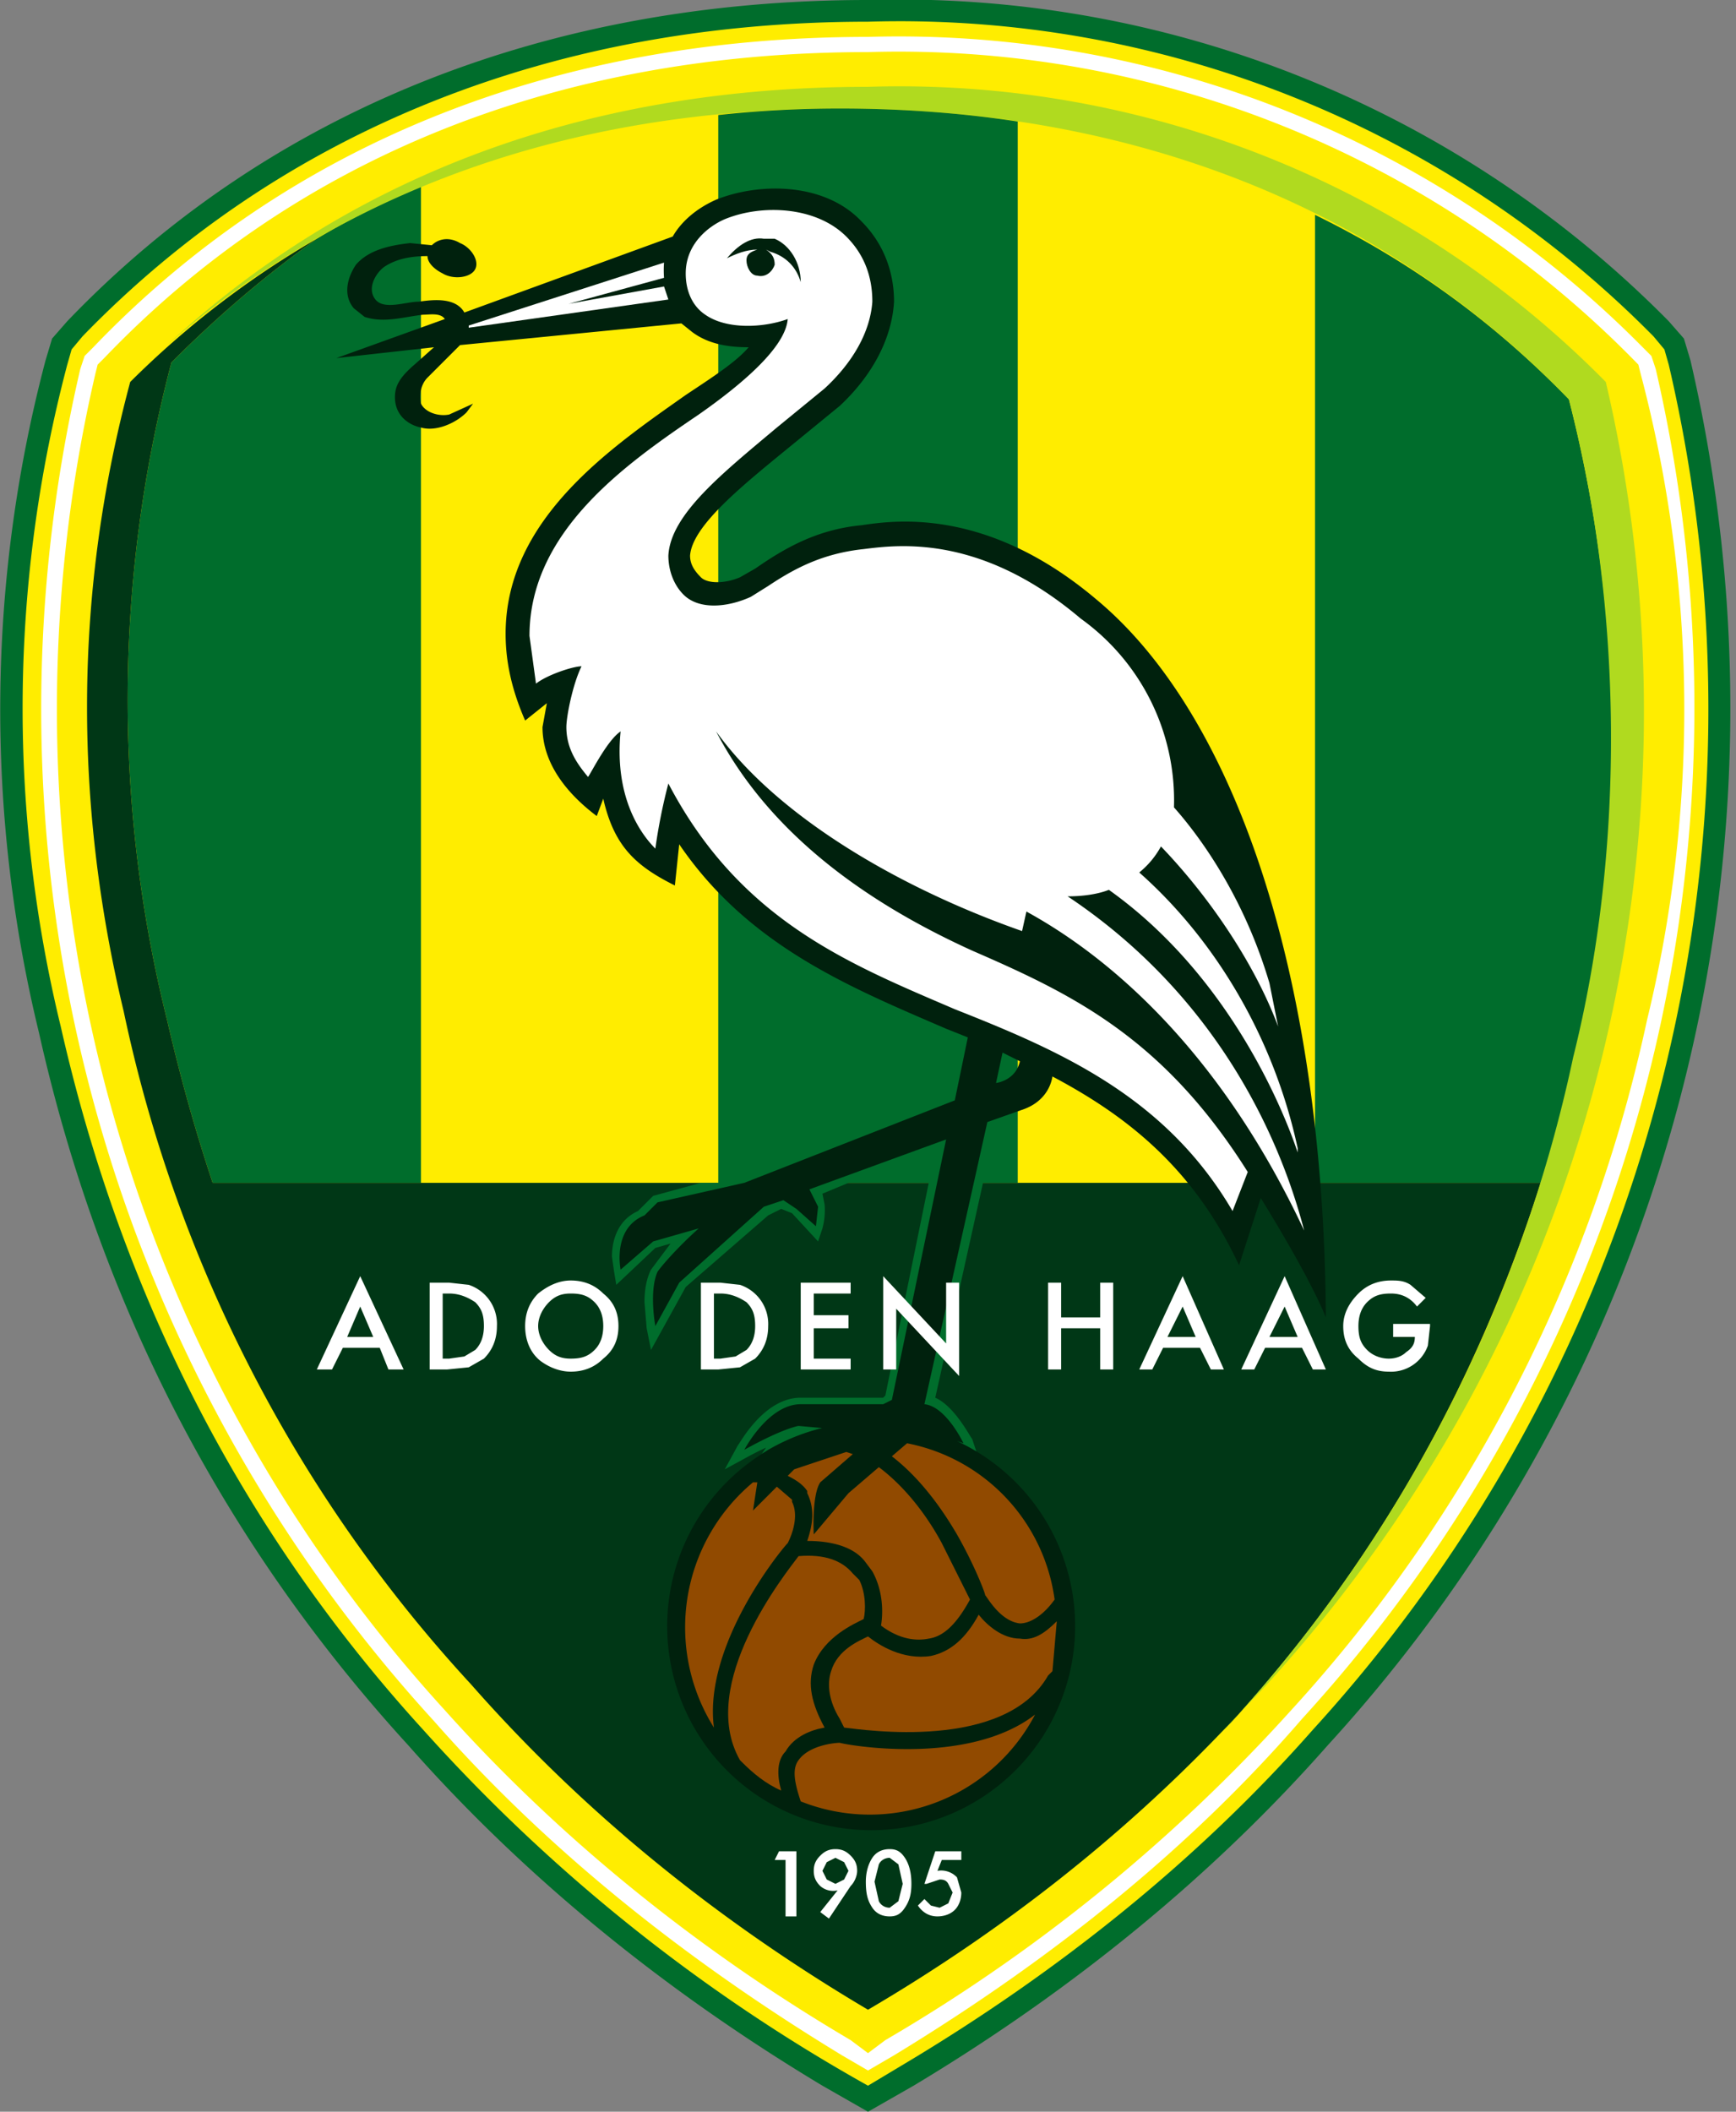
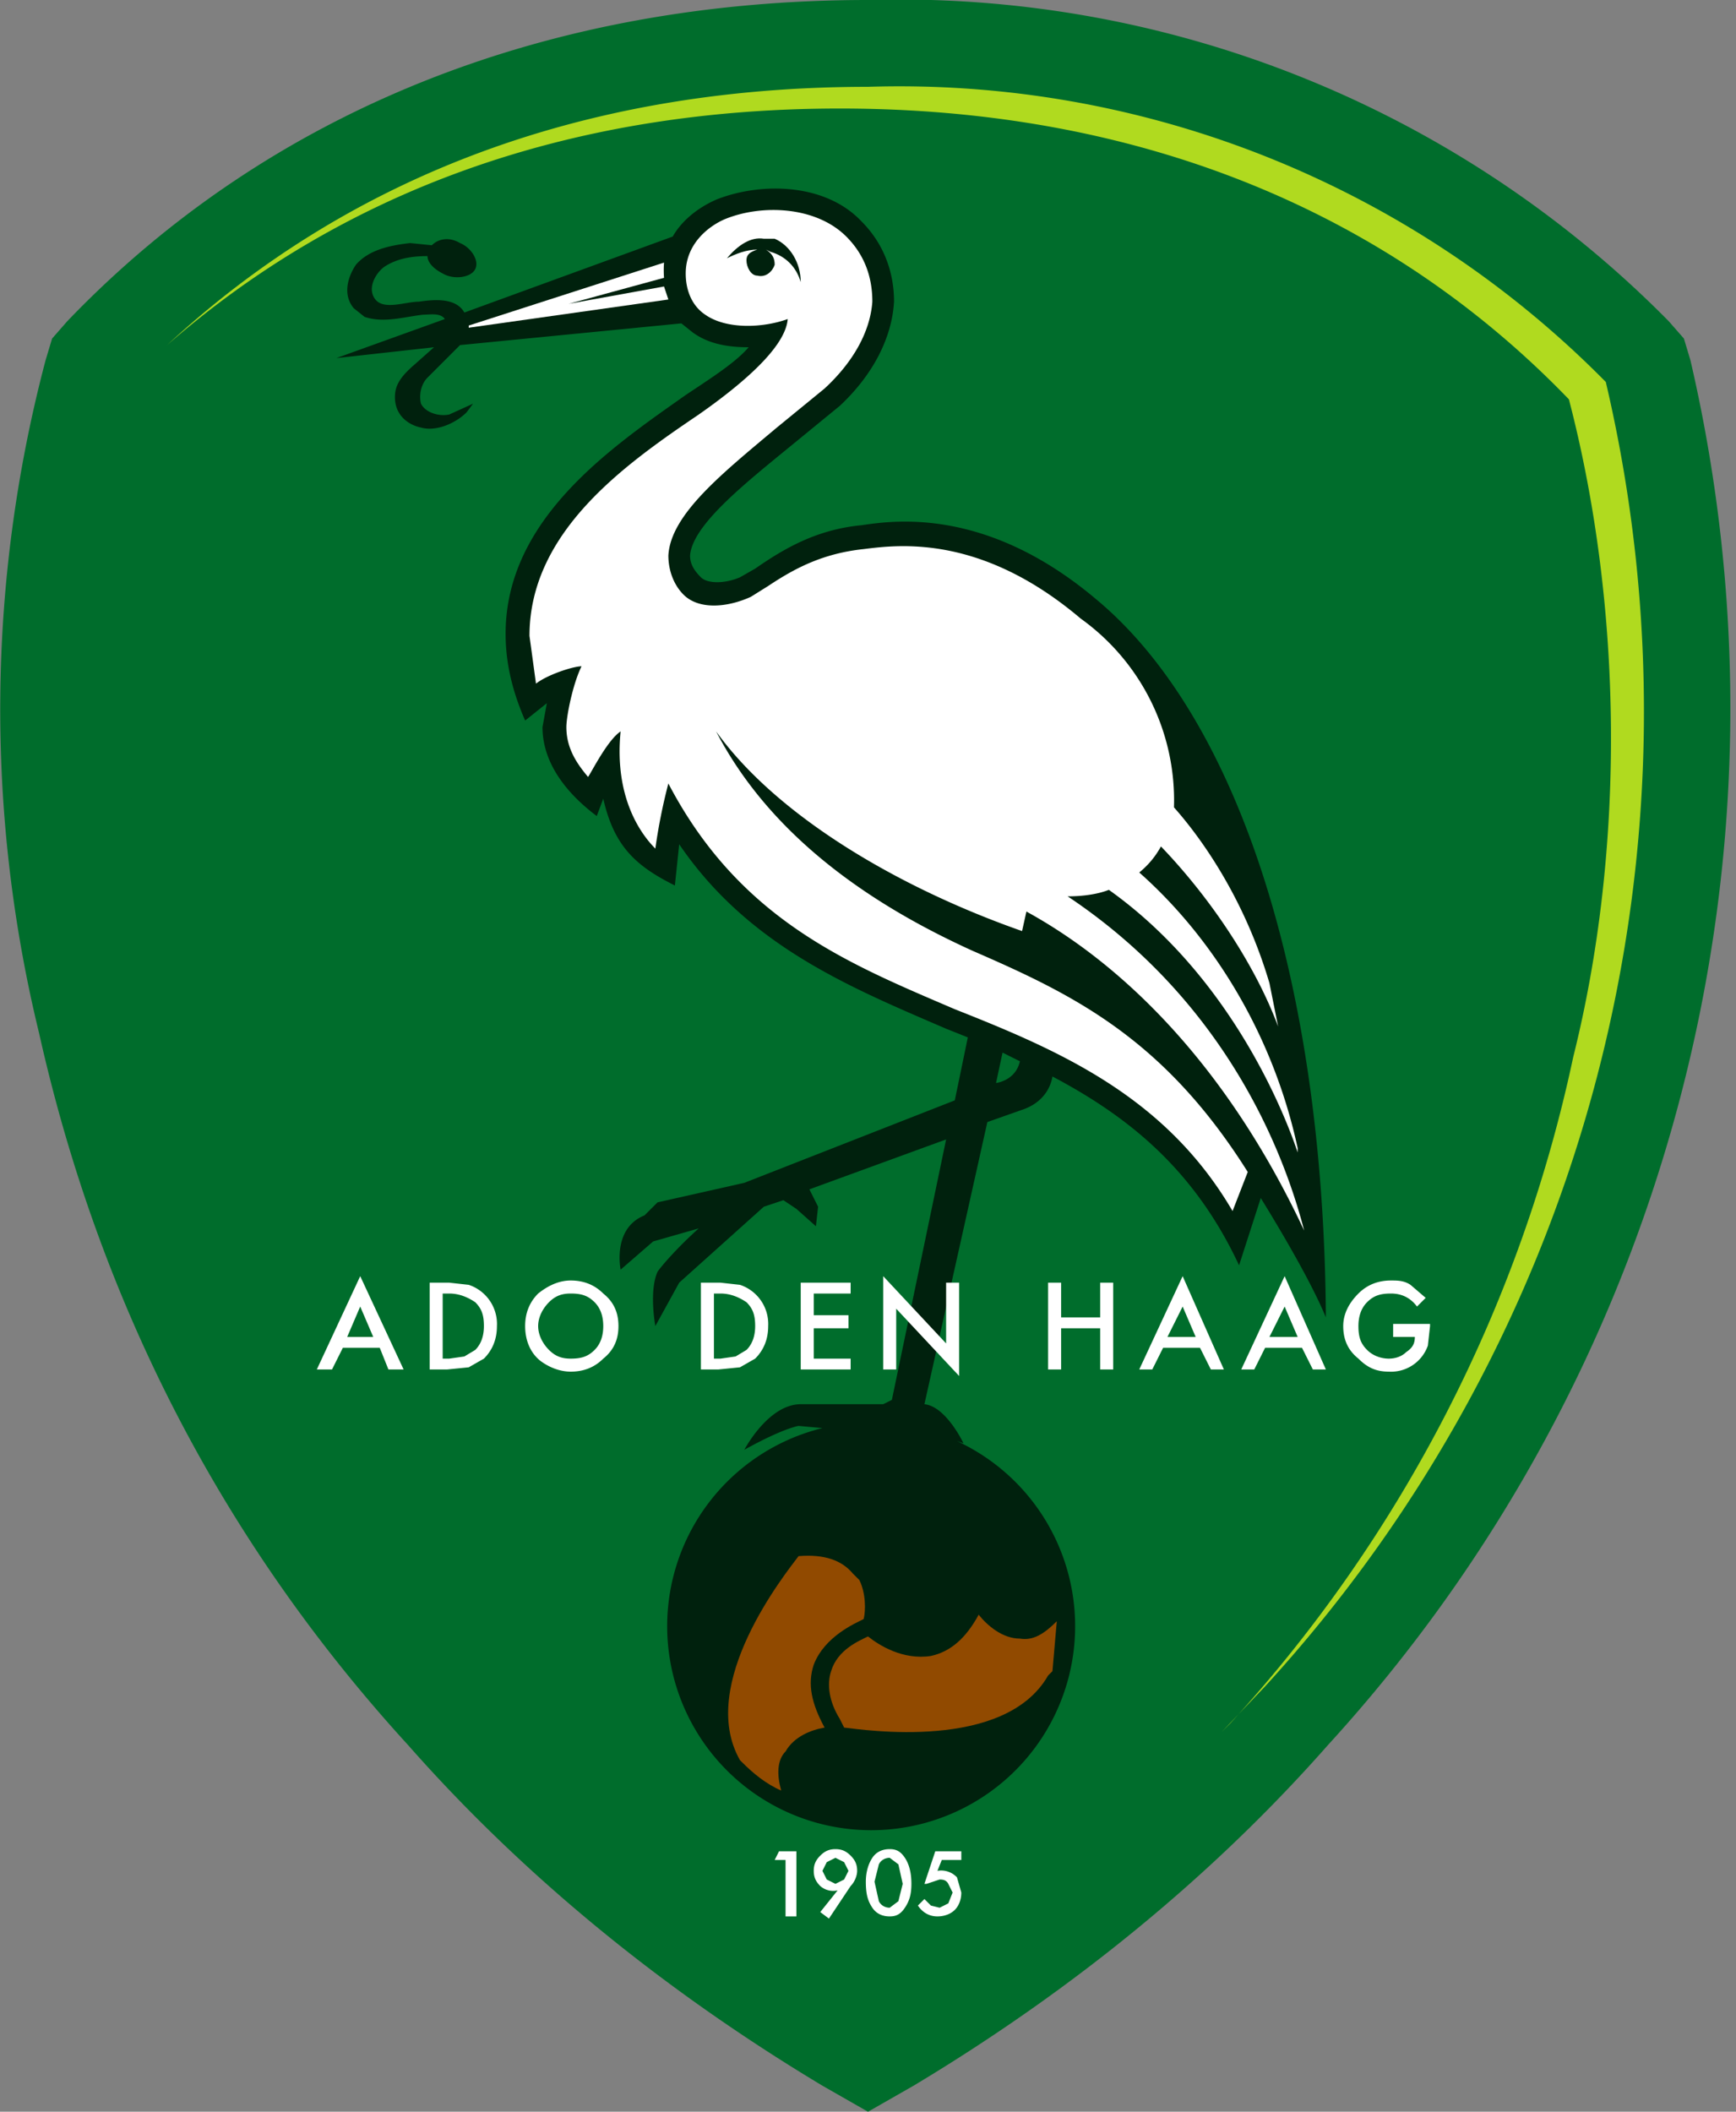
<svg xmlns="http://www.w3.org/2000/svg" height="973" width="800">
  <rect width="100%" height="100%" fill="#808080" stroke="none" />
  <path d="m779 166-3-10-7-8a498 498 0 0 0 -369-148c-148 0-276 51-369 148l-7 8-3 10a630 630 0 0 0 -3 310c28 125 85 235 170 328 52 59 116 112 191 157l21 12 21-12c75-45 139-98 191-157a708 708 0 0 0 167-638z" fill="#006d2c" />
-   <path d="m769 168-2-7-5-6a488 488 0 0 0 -362-145c-145 0-270 50-362 145l-5 6-2 7a620 620 0 0 0 -3 305c28 124 84 233 167 324a799 799 0 0 0 205 164l15-9c74-44 138-96 190-155a698 698 0 0 0 164-629z" fill="#ffed00" />
-   <path d="m763 170-2-6-4-4a482 482 0 0 0 -357-143c-144 0-267 49-357 143l-4 4-2 6a691 691 0 0 0 163 623c51 58 114 109 188 154l12 7 12-7c74-45 137-96 188-155a691 691 0 0 0 163-622zm-4 300a684 684 0 0 1 -164 318 785 785 0 0 1 -187 152l-8 6-8-6c-73-43-136-95-187-152a684 684 0 0 1 -161-616l1-4 3-3c89-93 210-141 352-141a475 475 0 0 1 355 144l1 4a605 605 0 0 1 3 298z" fill="#fff" />
  <path d="m79 167a609 609 0 0 0 -2 303c6 26 13 51 21 75h96v-459c-17 7-33 15-48 24-24 17-46 36-67 57zm644 17c-34-35-72-63-117-85v446h104a640 640 0 0 0 13-361z" fill="#006d2c" />
-   <path d="m567 794c66-72 113-155 143-249h-612c-8-24-15-49-21-75a609 609 0 0 1 2-303c21-21 43-40 67-57a420 420 0 0 0 -86 66c-26 97-26 194-3 290a657 657 0 0 0 160 310c51 58 112 108 183 150 63-37 117-80 163-128z" fill="#003716" />
  <path d="m740 176a457 457 0 0 0 -340-136c-135 0-242 44-323 119 79-69 182-109 310-109 142 0 255 50 336 134 25 96 26 207 2 303a657 657 0 0 1 -158 307l-4 4 20-21a665 665 0 0 0 157-601z" fill="#b0da1f" />
-   <path d="m387 50c-19 0-38 1-56 3v492h-8l-22 6-7 7c-9 4-12 13-12 21l1 7 1 6 18-17 7-2-9 12c-2 4-3 9-3 15l1 12 2 10 16-29 38-33 6-3 5 2 12 13 2-6a32 32 0 0 0 1-11l-1-5 12-5h37l-20 98-1 1h-38c-17 0-28 21-29 22l-6 11 11-6a164 164 0 0 1 8-4l-2 3 3-2c31-18 68-16 96 1l-2-6c-1-1-8-15-17-19l22-99h16v-489c-26-4-54-6-82-6z" fill="#006d2c" />
  <path d="m505 276c-51-43-94-36-108-34-21 2-36 11-49 20l-7 4c-7 3-15 3-18 0s-5-6-5-10c1-14 25-33 47-51l22-18c15-14 24-31 25-48 0-14-5-27-15-37-17-18-47-18-67-10-9 4-16 10-20 17l-96 35c-4-7-14-6-21-5-6 0-16 4-20-1s0-12 4-15c6-4 13-5 20-5 0 3 3 6 7 8 5 3 13 2 15-2s-2-10-7-12c-5-3-10-2-13 1l-10-1c-9 1-19 3-25 10-4 6-6 14-1 20l5 4c9 3 18 0 27-1 3 0 8-1 10 2l-50 18 45-5-9 8c-7 6-9 10-9 15 0 9 7 13 12 14 7 2 16-2 21-7l3-4-11 5c-5 1-11-1-13-5-1-4 0-9 3-12l12-12 3-3 102-10 5 4c8 6 18 7 26 7-6 7-17 14-29 22-34 24-83 57-83 110 0 11 2 24 9 40l10-8-2 11c0 18 13 32 25 41l3-8c5 22 15 31 33 40l2-19c32 47 79 66 123 85l10 4-6 29-97 38-40 9-6 6c-15 6-11 25-11 25l15-13 21-6c-9 8-17 17-19 20-4 9-1 25-1 25l11-20 39-35 9-3 6 4 9 8 1-9-4-8 63-23-25 120-4 2h-38c-15 0-26 21-26 21 18-10 25-11 25-11l11 1a94 94 0 1 0 62 6l3 1s-8-17-18-18l29-130 17-6c8-3 12-9 13-15 34 18 65 42 86 87l10-31c8 13 23 38 30 55-1-158-42-278-106-331zm-46 223 3-14 8 4c-2 9-11 10-11 10z" fill="#00210d" />
  <path d="m306 132-44 8 44-12a49 49 0 0 1 0-7l-90 29v1l92-13z" fill="#fff" />
  <path d="m448 438c-44-20-92-51-118-101 28 39 84 72 141 92l2-9c42 23 91 68 128 147-7-27-31-102-109-154 7 0 14-1 19-3 59 42 83 109 87 121v-2c-11-51-38-96-73-127a40 40 0 0 0 10-12c24 25 44 56 54 83l-4-20c-13-44-36-72-44-81a103 103 0 0 0 -43-87c-46-39-84-34-100-32-19 2-32 9-44 17l-8 5c-11 5-24 6-31-1-5-5-7-12-7-18 1-19 25-38 50-59l22-18c13-12 21-26 22-40 0-12-4-22-12-30-14-14-39-15-56-8-7 3-18 11-18 25 0 8 3 15 9 19 10 7 27 6 38 2-1 13-21 30-41 44-34 23-78 54-78 102l3 22c5-4 17-8 21-8-4 8-7 23-7 28 0 10 5 17 10 23 2-3 9-17 15-21-3 30 9 47 16 54a261 261 0 0 1 6-30c33 63 83 83 132 104 48 19 97 40 128 93l7-18c-39-62-81-82-127-102z" fill="#fff" />
  <path d="m369 130c0-9-5-17-12-20h-5c-6-1-12 3-17 9 4-2 9-4 14-4-3 1-5 2-5 5s2 7 5 7c4 1 7-2 8-5 0-3-1-5-4-7l2 1c7 2 12 7 14 14z" fill="#00210d" />
  <path d="m146 631h7l5-10h17l4 10h7l-20-43zm14-15 6-14 6 14zm56-24-9-1h-9v40h8l10-1 7-4c4-4 6-9 6-15a19 19 0 0 0 -13-19zm3 30-5 3-7 1h-3v-30h3c5 0 9 2 12 4 3 3 4 6 4 11 0 4-1 8-4 11zm44-32c-5 0-10 2-15 6-4 4-6 9-6 15s2 12 7 16c4 3 9 5 14 5 6 0 11-2 15-6 5-4 7-9 7-15s-2-11-7-15c-4-4-9-6-15-6zm11 32c-3 3-6 4-11 4-4 0-7-1-10-4s-5-7-5-11 2-8 5-11 6-4 10-4c5 0 8 1 11 4s4 7 4 11-1 8-4 11zm67-30-9-1h-9v40h8l10-1 7-4c4-4 6-9 6-15a19 19 0 0 0 -13-19zm3 30-5 3-7 1h-3v-30h3c5 0 9 2 12 4 3 3 4 6 4 11 0 4-1 8-4 11zm25 9h23v-5h-17v-14h16v-6h-16v-10h17v-5h-23zm67-12-29-31v43h6v-28l29 31v-43h-6zm71-12h-18v-16h-6v40h6v-19h18v19h6v-40h-6zm18 24h6l5-10h17l5 10h6l-19-43zm13-15 7-14 6 14zm34 15h6l5-10h17l5 10h6l-19-43zm13-15 7-14 6 14zm57-6v6h10c0 3-1 5-4 7-2 2-5 3-8 3s-7-1-10-4-4-6-4-11c0-4 1-8 4-11s6-4 11-4 9 2 12 6l4-4-7-6c-3-2-6-2-9-2-6 0-11 2-15 6s-7 9-7 15 2 11 7 15c4 4 8 6 14 6a18 18 0 0 0 18-12l1-9v-1zm-285 247h5v26h5v-30h-8zm28-5c-3 0-5 1-7 3s-3 4-3 7 1 5 3 7a9 9 0 0 0 8 2l-8 10 4 3 10-15c2-2 3-5 3-7 0-3-1-5-3-7s-4-3-7-3zm4 14-4 2-4-2-2-4 2-4 4-2 4 2 2 4zm21-14c-3 0-6 1-8 4s-3 7-3 11c0 6 1 9 3 12s5 4 8 4 5-1 7-4 3-6 3-11-1-9-3-12-4-4-7-4zm4 24-4 3c-2 0-4-1-5-3l-2-9 2-8c1-2 3-3 5-3l4 3 2 9zm27-11a10 10 0 0 0 -9-3l2-5h9v-4h-12l-5 15h1l6-2c1 0 3 0 4 2l2 4-2 5-4 2-4-1-3-3-3 3c2 3 5 5 9 5 3 0 6-1 8-3s3-5 3-8z" fill="#fff" />
  <g fill="#914a00">
    <path d="m487 747c-6 6-11 9-17 8-8 0-15-6-19-11-6 11-13 17-22 19-13 2-24-5-29-9-4 2-14 6-17 16-2 6-1 14 4 22l2 4c9 1 74 11 94-24l2-2z" />
    <path d="m380 796c-6-11-8-20-5-29 5-13 19-19 23-21 1-4 1-12-2-18l-3-3c-5-6-13-9-25-8-6 8-47 59-27 94l1 1c5 5 11 10 18 13-2-7-2-14 2-18 4-7 12-10 18-11z" />
-     <path d="m387 803c-2 0-14 1-19 8-3 4-2 10 1 19a86 86 0 0 0 108-40c-31 24-87 14-90 13zm-24-92s6-11 2-19v-1l-7-6-11 11 2-13h-2a87 87 0 0 0 -18 113c-5-38 31-82 34-85zm9-24v1c4 8 2 16 0 22 12 0 22 3 27 10l3 4c5 9 5 19 4 25 4 3 12 8 22 6 7-1 13-7 19-18l-13-26c-7-13-17-26-29-35l-14 12-16 19s-1-18 3-24l15-13-3-1-24 8-3 3c4 2 7 4 9 7zm69 20c8 14 13 27 13 28 1 1 7 12 16 13 5 0 11-4 16-11a85 85 0 0 0 -68-72l-7 6c13 10 23 24 30 36z" />
  </g>
</svg>